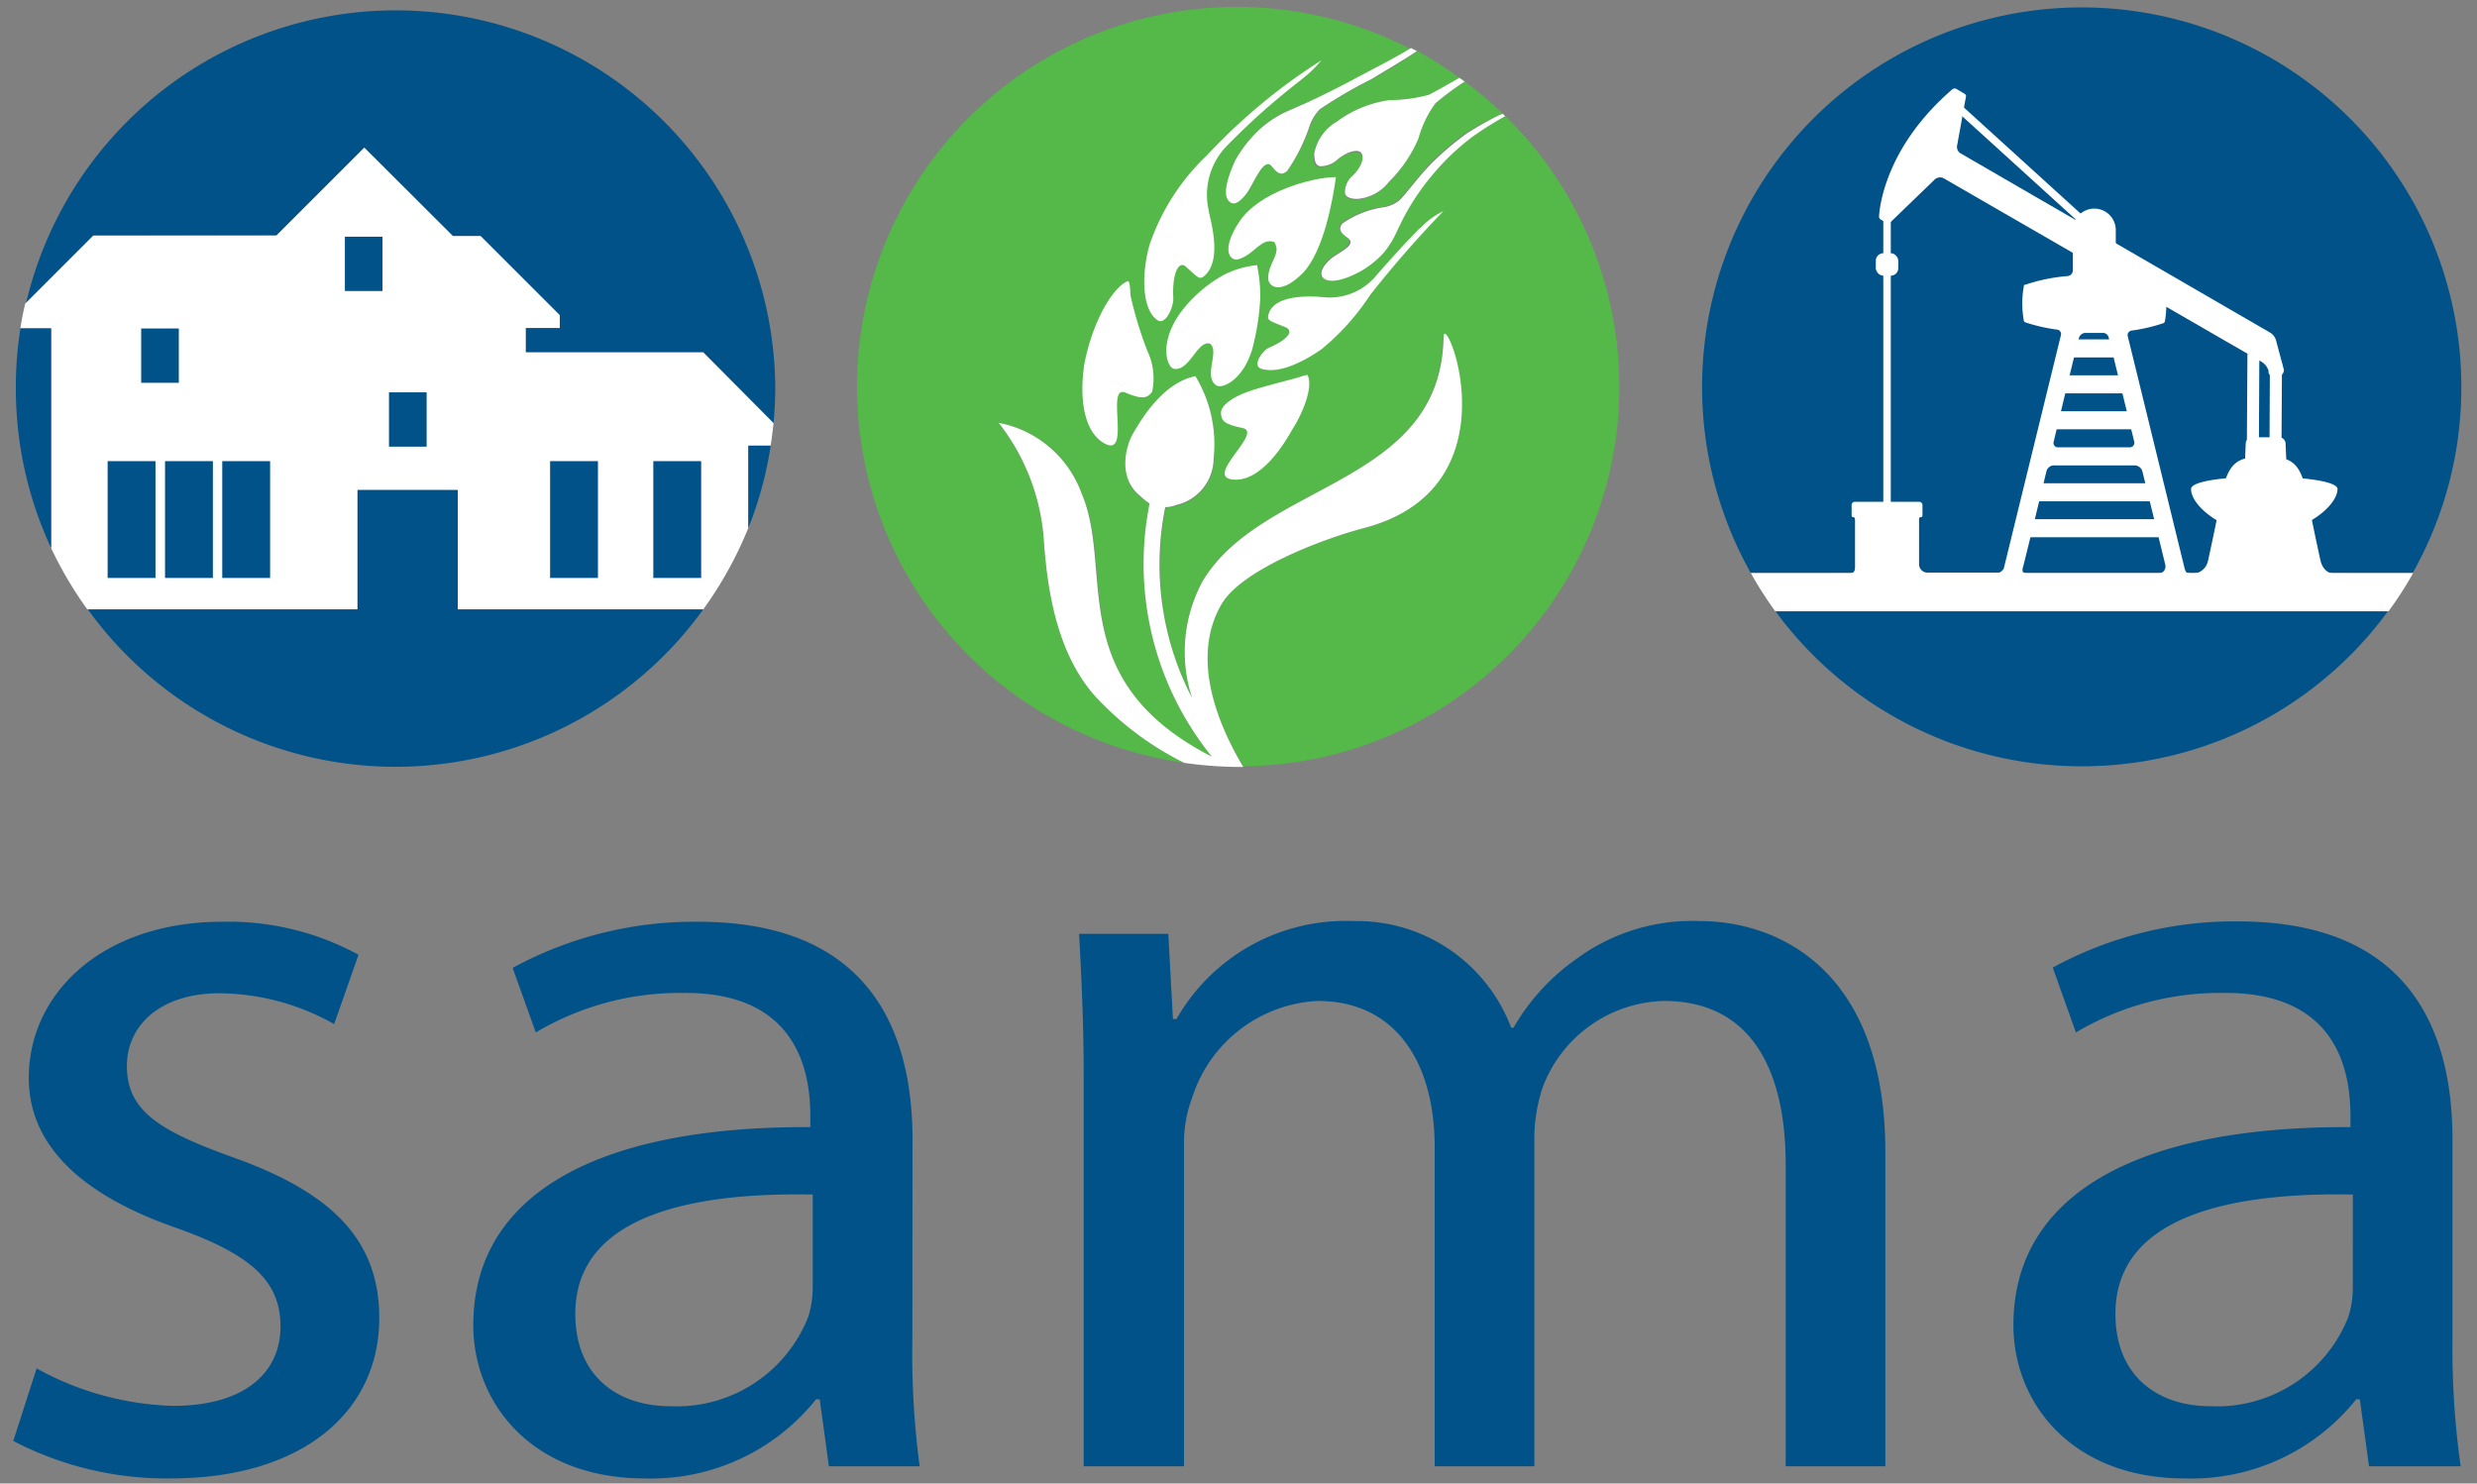
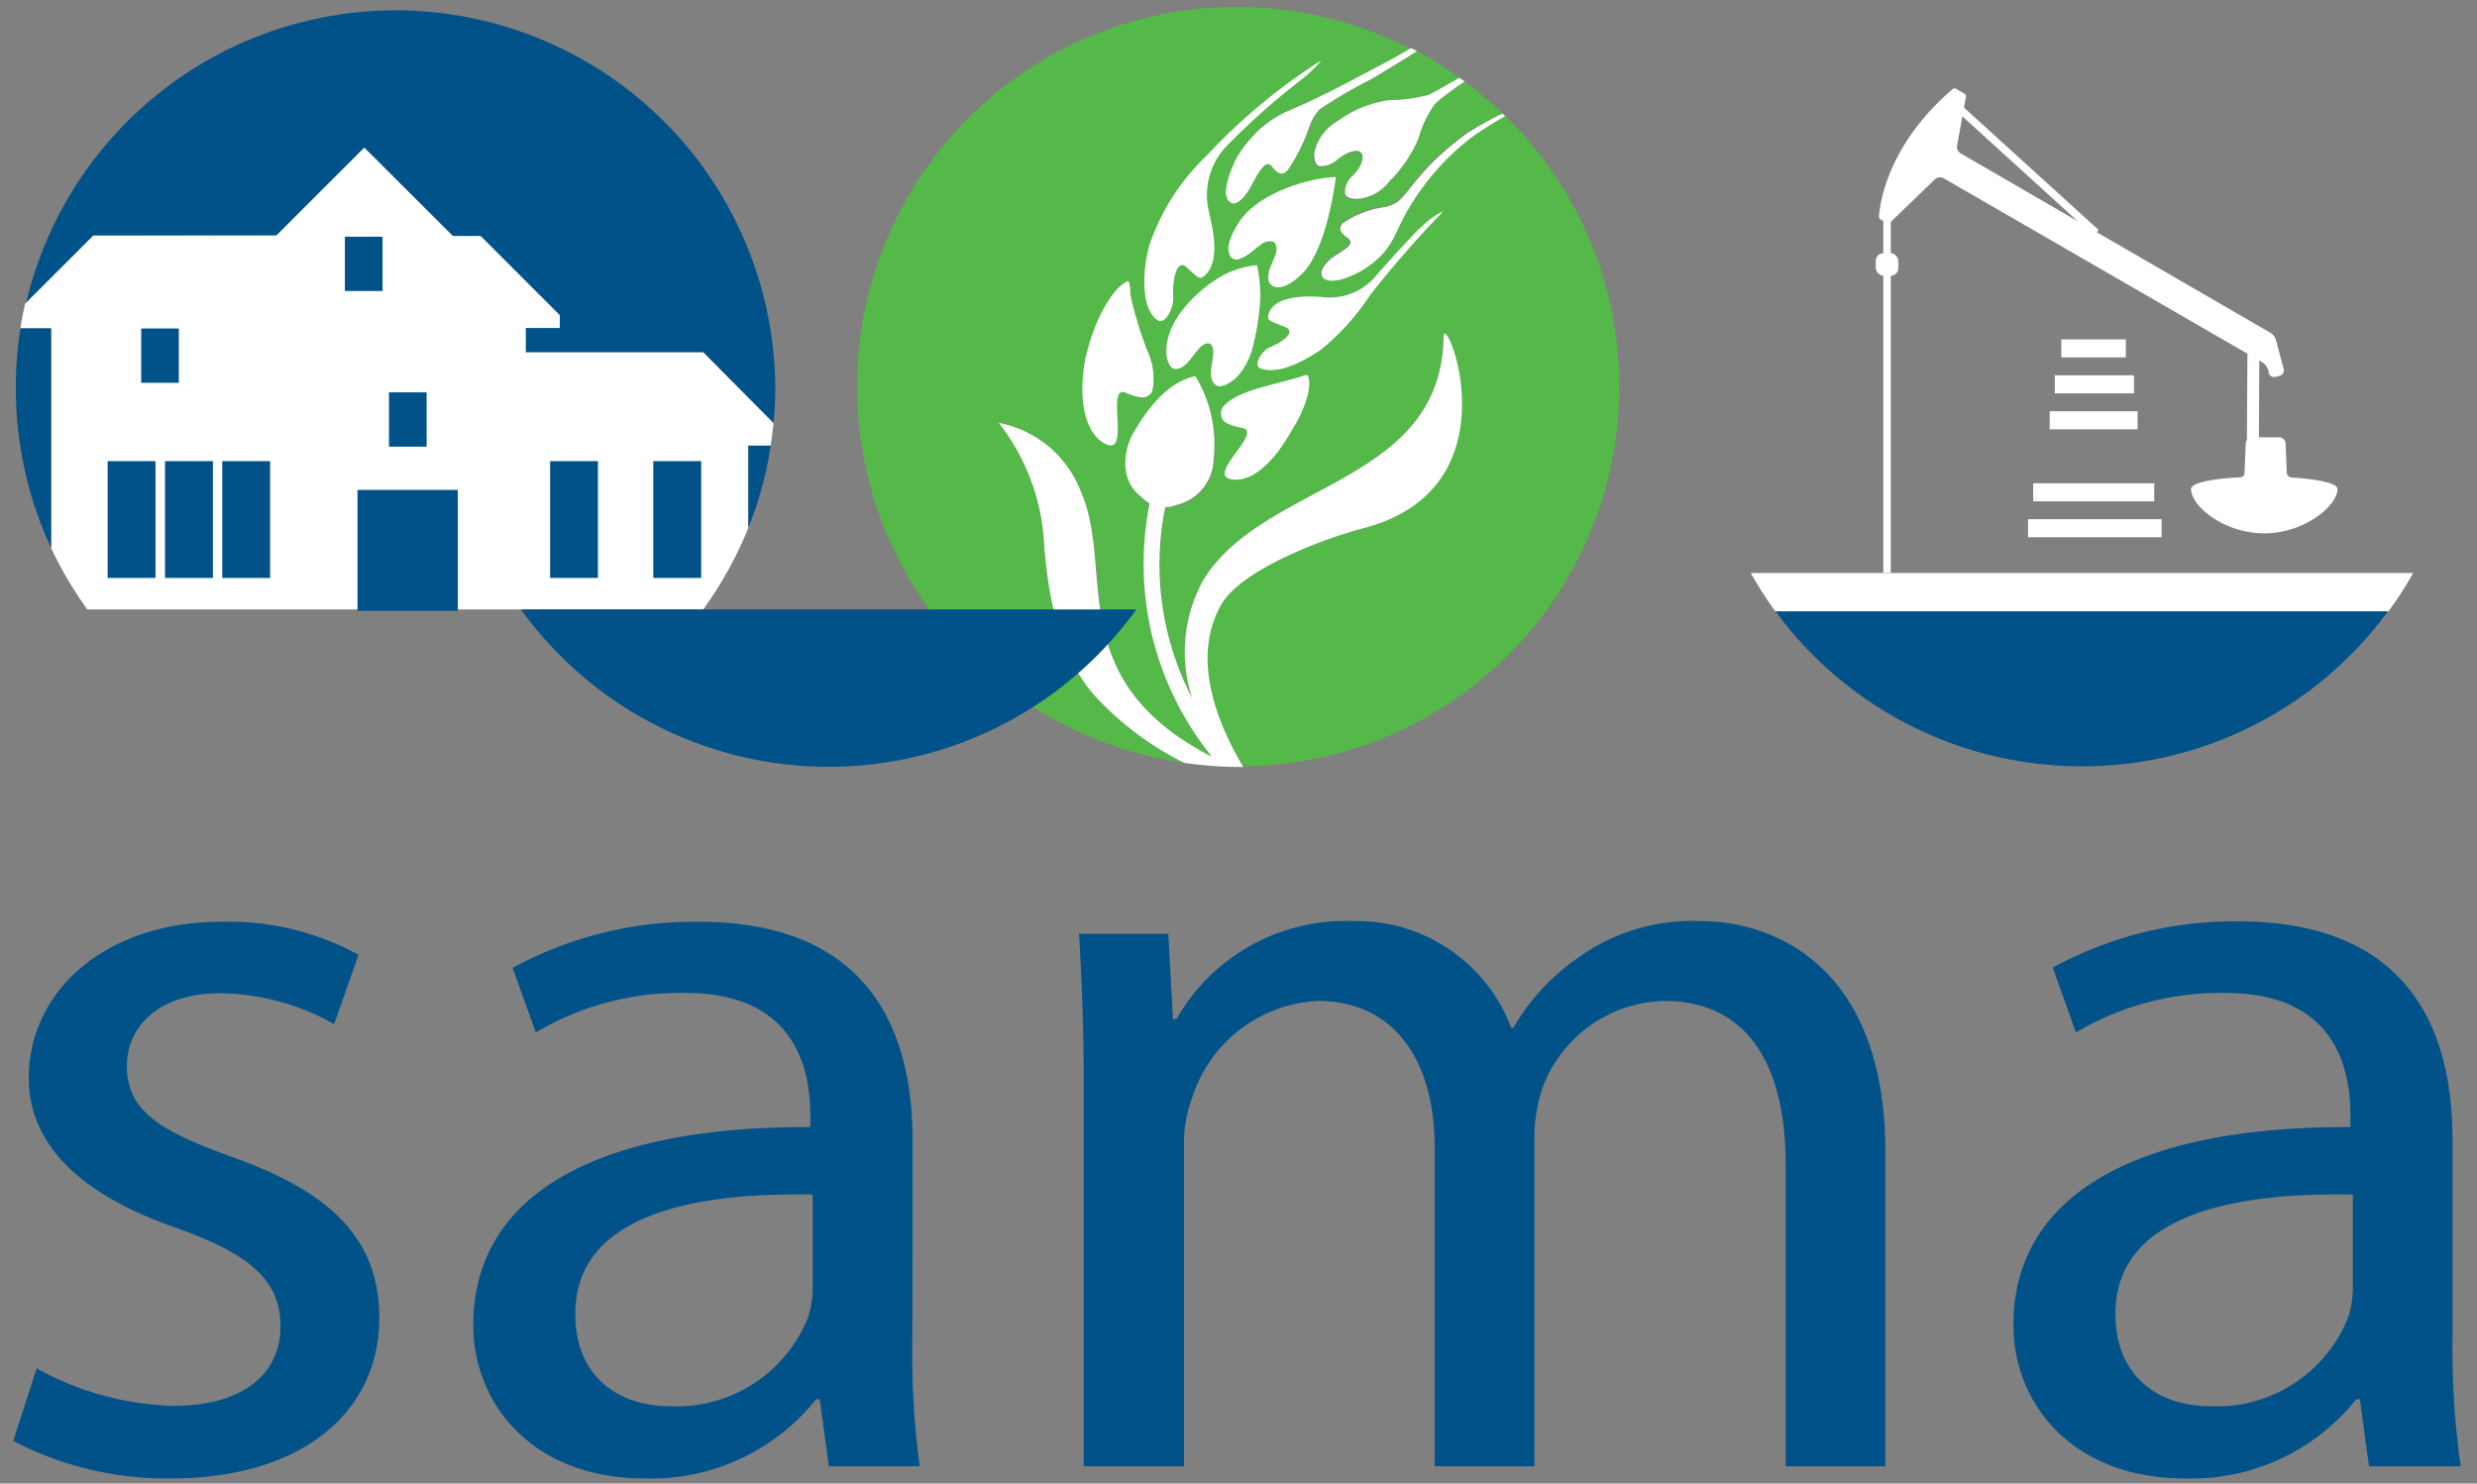
<svg xmlns="http://www.w3.org/2000/svg" id="Layer_1" data-name="Layer 1" viewBox="0 0 145.44 87.12">
  <rect x="0" y="0" width="145.44" height="87.12" fill="#808080" stroke="none" />
  <defs>
    <style>.cls-1{fill:#005288;}.cls-2{fill:#54b948;}.cls-3{fill:#fff;}</style>
  </defs>
  <title>SAMA-Logo</title>
-   <path class="cls-1" d="M144.52,22.74A22.29,22.29,0,1,0,102.8,33.65h38.86A22.15,22.15,0,0,0,144.52,22.74Z" />
  <path class="cls-2" d="M95.08,22.74a22.23,22.23,0,0,0-6.7-15.93A22.17,22.17,0,0,0,86.5,8a13.85,13.85,0,0,0-2.41,2.28,14.26,14.26,0,0,0-1.57,2.28c-.2.37-.38.75-.54,1.08a5.23,5.23,0,0,1-.79,1.18,5.55,5.55,0,0,1-1.42,1.12c-1.39.73-1.93.57-2.16.31s.09-.69.39-1,1.66-.86,1.11-1.29c-.3-.24-.66-.5-.33-.87a5.64,5.64,0,0,1,2.42-.95,1.92,1.92,0,0,0,.9-.39c.41-.33,1.14-1.4,2-2.28a17.48,17.48,0,0,1,2-1.68A21.12,21.12,0,0,1,88,6.77l.24-.1A22.06,22.06,0,0,0,86,4.79a16.75,16.75,0,0,0-1.74,1.32,6.24,6.24,0,0,0-1,2.06,7.9,7.9,0,0,1-1.74,2.56,2.57,2.57,0,0,1-1.86,1c-.52,0-.68-.18-.72-.38a1.28,1.28,0,0,1,.48-1c.51-.51.72-1.09.49-1.3s-.77-.13-1.37.33a1.47,1.47,0,0,1-1.07.43c-.2,0-.38-.2-.33-.76A2.75,2.75,0,0,1,78.5,7.14a6.7,6.7,0,0,1,3.09-1.26,9.14,9.14,0,0,0,2.31-.3c.53-.28,1.17-.65,1.8-1A23,23,0,0,0,83.24,3l-.2.13c-.48.33-1.45.93-2.5,1.53a26.77,26.77,0,0,0-3,1.75,2.65,2.65,0,0,0-.61,1A10.37,10.37,0,0,1,75.61,10c-.4.39-.67,0-.92-.26-.44-.53-1,.86-1.38,1.46-.28.39-.8.8-1,.69s-.59-.67.25-2.51A7.52,7.52,0,0,1,74,7.55a6.5,6.5,0,0,1,1.49-1L76.8,6c1.18-.51,2.32-1.09,2.94-1.37,1.2-.6,2.43-1.27,3.15-1.72A22.3,22.3,0,1,0,69.53,44.79a18,18,0,0,1-5.26-3.94c-2.19-2.53-2.76-6.15-3-9.28a12.56,12.56,0,0,0-2.64-6.75A6.47,6.47,0,0,1,63.52,29c2,4.55-1.14,11,7.66,15.48a18,18,0,0,1-3.66-14.87,3.45,3.45,0,0,1-.53-.43c-1.33-1-.89-2.83-.5-3.58.68-1.27,2-3.11,3.72-3.47a7.72,7.72,0,0,1,1.07,4.84,2.83,2.83,0,0,1-2.21,2.73q-.31.08-.63.12A17,17,0,0,0,70,41a8.71,8.71,0,0,1,.6-6.87c3.51-5.85,14-5.62,14.14-14.32,0-1.78,4.44,8.82-4.67,11.21-2.46.64-7.19,2.47-8.36,4.46C69.67,39,72,43.35,73,45A22.29,22.29,0,0,0,95.08,22.74Z" />
  <path class="cls-3" d="M81.59,5.88A6.7,6.7,0,0,0,78.5,7.14,2.75,2.75,0,0,0,77.17,9c0,.56.13.72.33.76a1.47,1.47,0,0,0,1.07-.43c.6-.46,1.19-.6,1.37-.33s0,.79-.49,1.3a1.28,1.28,0,0,0-.48,1c0,.2.2.38.72.38a2.57,2.57,0,0,0,1.86-1,7.9,7.9,0,0,0,1.74-2.56,6.24,6.24,0,0,1,1-2.06A16.75,16.75,0,0,1,86,4.79l-.31-.22c-.63.36-1.27.73-1.8,1A9.14,9.14,0,0,1,81.59,5.88Z" />
  <path class="cls-3" d="M76.8,6l-1.34.59a6.5,6.5,0,0,0-1.49,1A7.52,7.52,0,0,0,72.54,9.4c-.84,1.84-.56,2.34-.25,2.51s.74-.3,1-.69c.38-.6.94-2,1.38-1.46.25.3.52.65.92.26a10.37,10.37,0,0,0,1.3-2.61,2.65,2.65,0,0,1,.61-1,26.77,26.77,0,0,1,3-1.75c1-.6,2-1.2,2.5-1.53l.2-.13-.35-.18c-.72.45-2,1.12-3.15,1.72C79.12,4.86,78,5.44,76.8,6Z" />
  <path class="cls-3" d="M86.15,7.82a17.48,17.48,0,0,0-2,1.68c-.89.88-1.62,1.95-2,2.28a1.92,1.92,0,0,1-.9.39,5.64,5.64,0,0,0-2.42.95c-.33.37,0,.63.33.87.55.43-.68.87-1.11,1.29s-.56.77-.39,1,.77.42,2.16-.31a5.55,5.55,0,0,0,1.42-1.12A5.23,5.23,0,0,0,82,13.63c.16-.33.34-.71.54-1.08a14.26,14.26,0,0,1,1.57-2.28A13.85,13.85,0,0,1,86.5,8a22.17,22.17,0,0,1,1.88-1.18l-.15-.14-.24.1A21.12,21.12,0,0,0,86.15,7.82Z" />
  <path class="cls-3" d="M71.73,35.47c1.17-2,5.9-3.82,8.36-4.46,9.11-2.39,4.68-13,4.67-11.21-.14,8.7-10.63,8.47-14.14,14.32A8.71,8.71,0,0,0,70,41a17,17,0,0,1-1.58-11.22q.32,0,.63-.12a2.83,2.83,0,0,0,2.21-2.73,7.72,7.72,0,0,0-1.07-4.84c-1.77.36-3,2.2-3.72,3.47-.39.75-.83,2.54.5,3.58a3.45,3.45,0,0,0,.53.43,18,18,0,0,0,3.66,14.87c-8.8-4.51-5.7-10.93-7.66-15.48a6.47,6.47,0,0,0-4.86-4.13,12.56,12.56,0,0,1,2.64,6.75c.21,3.13.78,6.75,3,9.28a18,18,0,0,0,5.26,3.94,23.38,23.38,0,0,0,3.26.24H73C72,43.35,69.67,39,71.73,35.47Z" />
  <path class="cls-1" d="M16.23,13.83l5.16-5.16,5.2,5.19h1.62l4.65,4.65v.75h-2v1.43H41.29l4.13,4.16c.06-.69.1-1.4.1-2.11a22.29,22.29,0,0,0-44-4.89l4-4Z" />
  <path class="cls-3" d="M41.29,20.69H30.87V19.26h2v-.75l-4.65-4.65H26.59l-5.2-5.19-5.16,5.16H5.48l-4,4c-.11.47-.21.95-.28,1.44H3V32.18a22.52,22.52,0,0,0,2.13,3.61H41.29A22.73,22.73,0,0,0,43.94,31V26.16h1.31c.07-.43.12-.87.17-1.31Z" />
  <path class="cls-3" d="M76.53,16c1.19-1.29,1.72-4.2,1.91-5.6-1.36,0-4.51.85-5.68,2.63s-.45,2.36,0,2.18c.93-.31,1.29-1.26,2.06-1,.46.71-.41,1.23-.35,2.21C74.56,16.91,75.29,17.27,76.53,16Z" />
  <path class="cls-3" d="M73.81,15.57a5.59,5.59,0,0,0-1.89.54,8,8,0,0,0-2.6,2.24c-1.35,1.89-.75,3.28-.38,3.31.91.14,1.37-1.69,2.1-1.48.6.43-.42,1.94.39,2.46.33.19,1.52-.27,2.09-2.11A14.69,14.69,0,0,0,74,17.47,9.15,9.15,0,0,0,73.81,15.57Z" />
  <path class="cls-3" d="M68.89,17.48c-.07-1.39.31-2.21.74-1.82.77.69.8.8,1.14.49,1.06-1,.2-3.55.21-3.75a4.13,4.13,0,0,1,1.13-3.91A40.46,40.46,0,0,1,76,5c.11-.09.59-.46.86-.7a7.44,7.44,0,0,0,.73-.76,34.24,34.24,0,0,0-6.72,5.58,13,13,0,0,0-3.37,5.25c-.44,1.52-.52,3.76.46,4.43C68.44,19.13,68.93,18,68.89,17.48Z" />
  <path class="cls-3" d="M64.89,26.06c1.54.79,0-3.51,1.2-3,1,.42,1.29.32,1.56-.06a3.76,3.76,0,0,0-.28-2.39,22.32,22.32,0,0,1-1-3.3c0-.43-.06-.84-.15-.8-.86.34-2.06,2.32-2.55,4.86C63.35,23.49,63.67,25.42,64.89,26.06Z" />
  <path class="cls-3" d="M83.33,13.43c-.77.78-1.87,2-2.67,2.92a3.54,3.54,0,0,1-3.06,1.09c-.15,0-2.73-.29-3.11,1-.11.39,0,.37,1,.78.51.23.1.74-1,1.21-.37.17-1,1.06-.42,1.23,1.12.33,2.6-.52,3.51-1.14a14.14,14.14,0,0,0,2.88-3.21,64.09,64.09,0,0,1,4.29-4.91,4.55,4.55,0,0,0-1.36,1Z" />
  <path class="cls-3" d="M72.39,28.16c1.36.15,2.64-1.42,3.46-2.89.69-1.05,1.26-2.59.93-3.23,0-.07-.32.05-.64.15s-2.11.53-2.86.81c-.9.32-1.6.8-1.59,1.25s.19.67,1.25.88C74.24,25.36,70.66,28,72.39,28.16Z" />
  <rect class="cls-1" x="8.29" y="19.29" width="2.21" height="3.19" />
  <rect class="cls-1" x="22.84" y="23.04" width="2.21" height="3.19" />
  <rect class="cls-1" x="20.25" y="13.9" width="2.21" height="3.19" />
  <rect class="cls-1" x="20.99" y="28.77" width="5.89" height="7.1" />
  <rect class="cls-1" x="6.32" y="27.08" width="2.81" height="6.86" />
  <rect class="cls-1" x="9.69" y="27.08" width="2.81" height="6.86" />
  <rect class="cls-1" x="13.05" y="27.08" width="2.81" height="6.86" />
  <path class="cls-1" d="M2.15,80.36a17.57,17.57,0,0,0,8,2.2c4.28,0,6.32-2,6.32-4.66s-1.7-4.2-6-5.75c-6-2.06-8.78-5.1-8.78-8.85,0-5,4.36-9.17,11.36-9.17a15.89,15.89,0,0,1,8,1.94l-1.43,4.07a13.87,13.87,0,0,0-6.73-1.81c-3.54,0-5.44,1.94-5.44,4.26,0,2.65,1.9,3.81,6.19,5.36,5.64,2,8.63,4.72,8.63,9.44,0,5.55-4.55,9.43-12.24,9.43a19.46,19.46,0,0,1-9.25-2.2Z" />
  <path class="cls-1" d="M53.57,78.62A49.89,49.89,0,0,0,54,86.11H48.67l-.54-3.94h-.21a12.39,12.39,0,0,1-10.06,4.65c-6.67,0-10.07-4.46-10.07-9,0-7.56,7.07-11.69,19.79-11.63v-.65c0-2.58-.75-7.3-7.48-7.23a16.56,16.56,0,0,0-8.64,2.32L30.1,56.84A22.27,22.27,0,0,1,41,54.13c10.13,0,12.58,6.52,12.58,12.79Zm-5.85-8.47c-6.53-.13-13.94,1-13.94,7,0,3.75,2.58,5.43,5.57,5.43a8.3,8.3,0,0,0,8.1-5.23,5.68,5.68,0,0,0,.27-1.81Z" />
  <path class="cls-1" d="M63.63,63.3c0-3.29-.13-5.88-.27-8.46H68.6l.27,5h.21a11.43,11.43,0,0,1,10.4-5.75,9.68,9.68,0,0,1,9.25,6.26h.14a12.56,12.56,0,0,1,3.74-4.07,11.43,11.43,0,0,1,7.21-2.19c4.42,0,10.88,2.71,10.88,13.57V86.11h-5.85V68.41c0-6.08-2.38-9.63-7.14-9.63a7.82,7.82,0,0,0-7.14,5.1,9.72,9.72,0,0,0-.48,2.85V86.11H84.24V67.37c0-5-2.31-8.59-6.87-8.59A8.16,8.16,0,0,0,70,64.46a7.49,7.49,0,0,0-.48,2.78V86.11H63.63Z" />
  <path class="cls-1" d="M144,78.62a49.8,49.8,0,0,0,.48,7.49h-5.38l-.54-3.94h-.21a12.37,12.37,0,0,1-10.06,4.65c-6.67,0-10.07-4.46-10.07-9,0-7.56,7.07-11.69,19.79-11.63v-.65c0-2.58-.74-7.3-7.48-7.23a16.56,16.56,0,0,0-8.64,2.32l-1.36-3.81a22.27,22.27,0,0,1,10.89-2.71c10.13,0,12.58,6.52,12.58,12.79Zm-5.85-8.47c-6.53-.13-13.94,1-13.94,7,0,3.75,2.58,5.43,5.57,5.43a8.29,8.29,0,0,0,8.1-5.23,5.68,5.68,0,0,0,.27-1.81Z" />
  <polygon class="cls-3" points="110.58 33.63 110.58 12.57 111.02 12.57 111.02 33.63 110.58 33.63 110.58 33.63" />
  <path class="cls-3" d="M134.1,21.71l-.44-1.65a.79.79,0,0,0-.39-.54L115.11,9a.44.44,0,0,1-.2-.43c.2-1.09.5-2.79.52-2.86a.17.17,0,0,0-.09-.21l-.44-.26a.21.21,0,0,0-.26,0c-3.83,3.3-4.26,6.73-4.31,7.45a.21.21,0,0,0,.11.21l.3.18c.12.06.18,0,.23,0l2.59-2.5a.47.47,0,0,1,.62-.08l18.63,10.76a.94.94,0,0,1,.39.51l0,.11a.35.35,0,0,0,.43.25l.19-.05A.35.35,0,0,0,134.1,21.71Z" />
  <polygon class="cls-3" points="114.69 6.35 114.99 6.02 123.23 13.51 122.93 13.84 114.69 6.35 114.69 6.35" />
-   <polygon class="cls-3" points="133.24 29.61 133.28 21.31 133.99 21.32 133.94 29.61 133.24 29.61 133.24 29.61" />
  <polygon class="cls-3" points="131.91 29.08 131.96 20.79 132.66 20.79 132.62 29.08 131.91 29.08 131.91 29.08" />
  <rect class="cls-3" x="110.14" y="14.87" width="1.32" height="1.32" rx="0.44" />
-   <path class="cls-3" d="M137.79,33.68h-.73c-.44,0-.72-.34-.82-.81-.2-.91-.49-2.26-.79-3.83-.38-2-1-2.22-2.5-2.22s-2.12.25-2.5,2.22c-.31,1.62-.61,3-.81,3.92a.94.94,0,0,1-.78.72h-.22c-.25,0-.31-.09-.37-.31,0,0-3.26-13.33-3.33-13.6a.27.27,0,0,1,.24-.36,9.92,9.92,0,0,0,1.87-.44s0,0,.06-.07a6,6,0,0,0,.09-1,5.69,5.69,0,0,0-.09-1c0-.08,0-.09-.09-.12a10.71,10.71,0,0,0-2.48-.5.31.31,0,0,1-.31-.35V13.51a1.26,1.26,0,0,0-2.52,0v2.4a.35.35,0,0,1-.28.3,10.35,10.35,0,0,0-2.51.51c-.07,0-.08,0-.09.1a5.8,5.8,0,0,0-.09,1,5.69,5.69,0,0,0,.09,1,.13.13,0,0,0,.09.11,10,10,0,0,0,1.89.43.26.26,0,0,1,.2.32l-3.34,13.64c0,.11-.2.31-.33.31h-4.17a.5.5,0,0,1-.49-.49V30.55c0-.1,0-.18.1-.18s.1-.08.1-.17v-.55a.19.19,0,0,0-.18-.18h-3.81a.18.18,0,0,0-.17.18v.55c0,.09,0,.17.09.17s.11.08.11.18v2.76c0,.21-.08.37-.29.37h-.83a.35.35,0,0,0-.35.35v1.43a.36.36,0,0,0,.35.36h30a.36.36,0,0,0,.35-.36V34A.35.35,0,0,0,137.79,33.68Zm-17.2-7.76S122,20,122.08,19.81a.4.4,0,0,1,.37-.26h1a.35.35,0,0,1,.37.29c.06.23,1.49,6.08,1.49,6.08a.27.27,0,0,1-.27.35h-4.24A.26.26,0,0,1,120.59,25.92Zm6.11,7.76h-7.64c-.23,0-.37-.08-.28-.37s1.38-5.64,1.38-5.64a.46.46,0,0,1,.43-.34h4.76a.48.48,0,0,1,.44.34s1.31,5.31,1.35,5.51S127.07,33.68,126.7,33.68Z" />
  <path class="cls-3" d="M137.25,28.72c0-.36-1.23-.59-2.75-.68a.33.33,0,0,1-.23-.24c0-.12-.07-1.77-.07-1.77a.38.38,0,0,0-.37-.35h-1.6a.38.38,0,0,0-.37.35s-.06,1.52-.07,1.73a.26.26,0,0,1-.27.27c-1.58.08-2.87.31-2.87.69,0,1,1.93,2.6,4.3,2.6S137.25,29.69,137.25,28.72Z" />
  <rect class="cls-3" x="120.35" y="24.15" width="5.16" height="1.06" />
  <rect class="cls-3" x="120.65" y="22.04" width="4.65" height="1.06" />
  <rect class="cls-3" x="121.03" y="19.93" width="3.79" height="1.06" />
  <rect class="cls-3" x="119.08" y="30.49" width="7.84" height="1.06" />
  <rect class="cls-3" x="119.38" y="28.38" width="7.11" height="1.06" />
  <rect class="cls-1" x="32.3" y="27.08" width="2.81" height="6.86" />
  <rect class="cls-1" x="38.36" y="27.08" width="2.81" height="6.86" />
  <path class="cls-1" d="M1.2,19.29a21.71,21.71,0,0,0-.27,3.45A22.27,22.27,0,0,0,3,32.18V19.29Z" />
-   <path class="cls-1" d="M30.59,35.79H5.16a22.28,22.28,0,0,0,36.13,0H30.59Z" />
+   <path class="cls-1" d="M30.59,35.79a22.28,22.28,0,0,0,36.13,0H30.59Z" />
  <path class="cls-1" d="M43.94,31a21.57,21.57,0,0,0,1.31-4.82H43.94Z" />
  <path class="cls-1" d="M122.23,45a22.24,22.24,0,0,0,18-9.13h-36A22.29,22.29,0,0,0,122.23,45Z" />
  <path class="cls-3" d="M102.8,33.65a22,22,0,0,0,1.44,2.25h36a20.51,20.51,0,0,0,1.45-2.25Z" />
</svg>